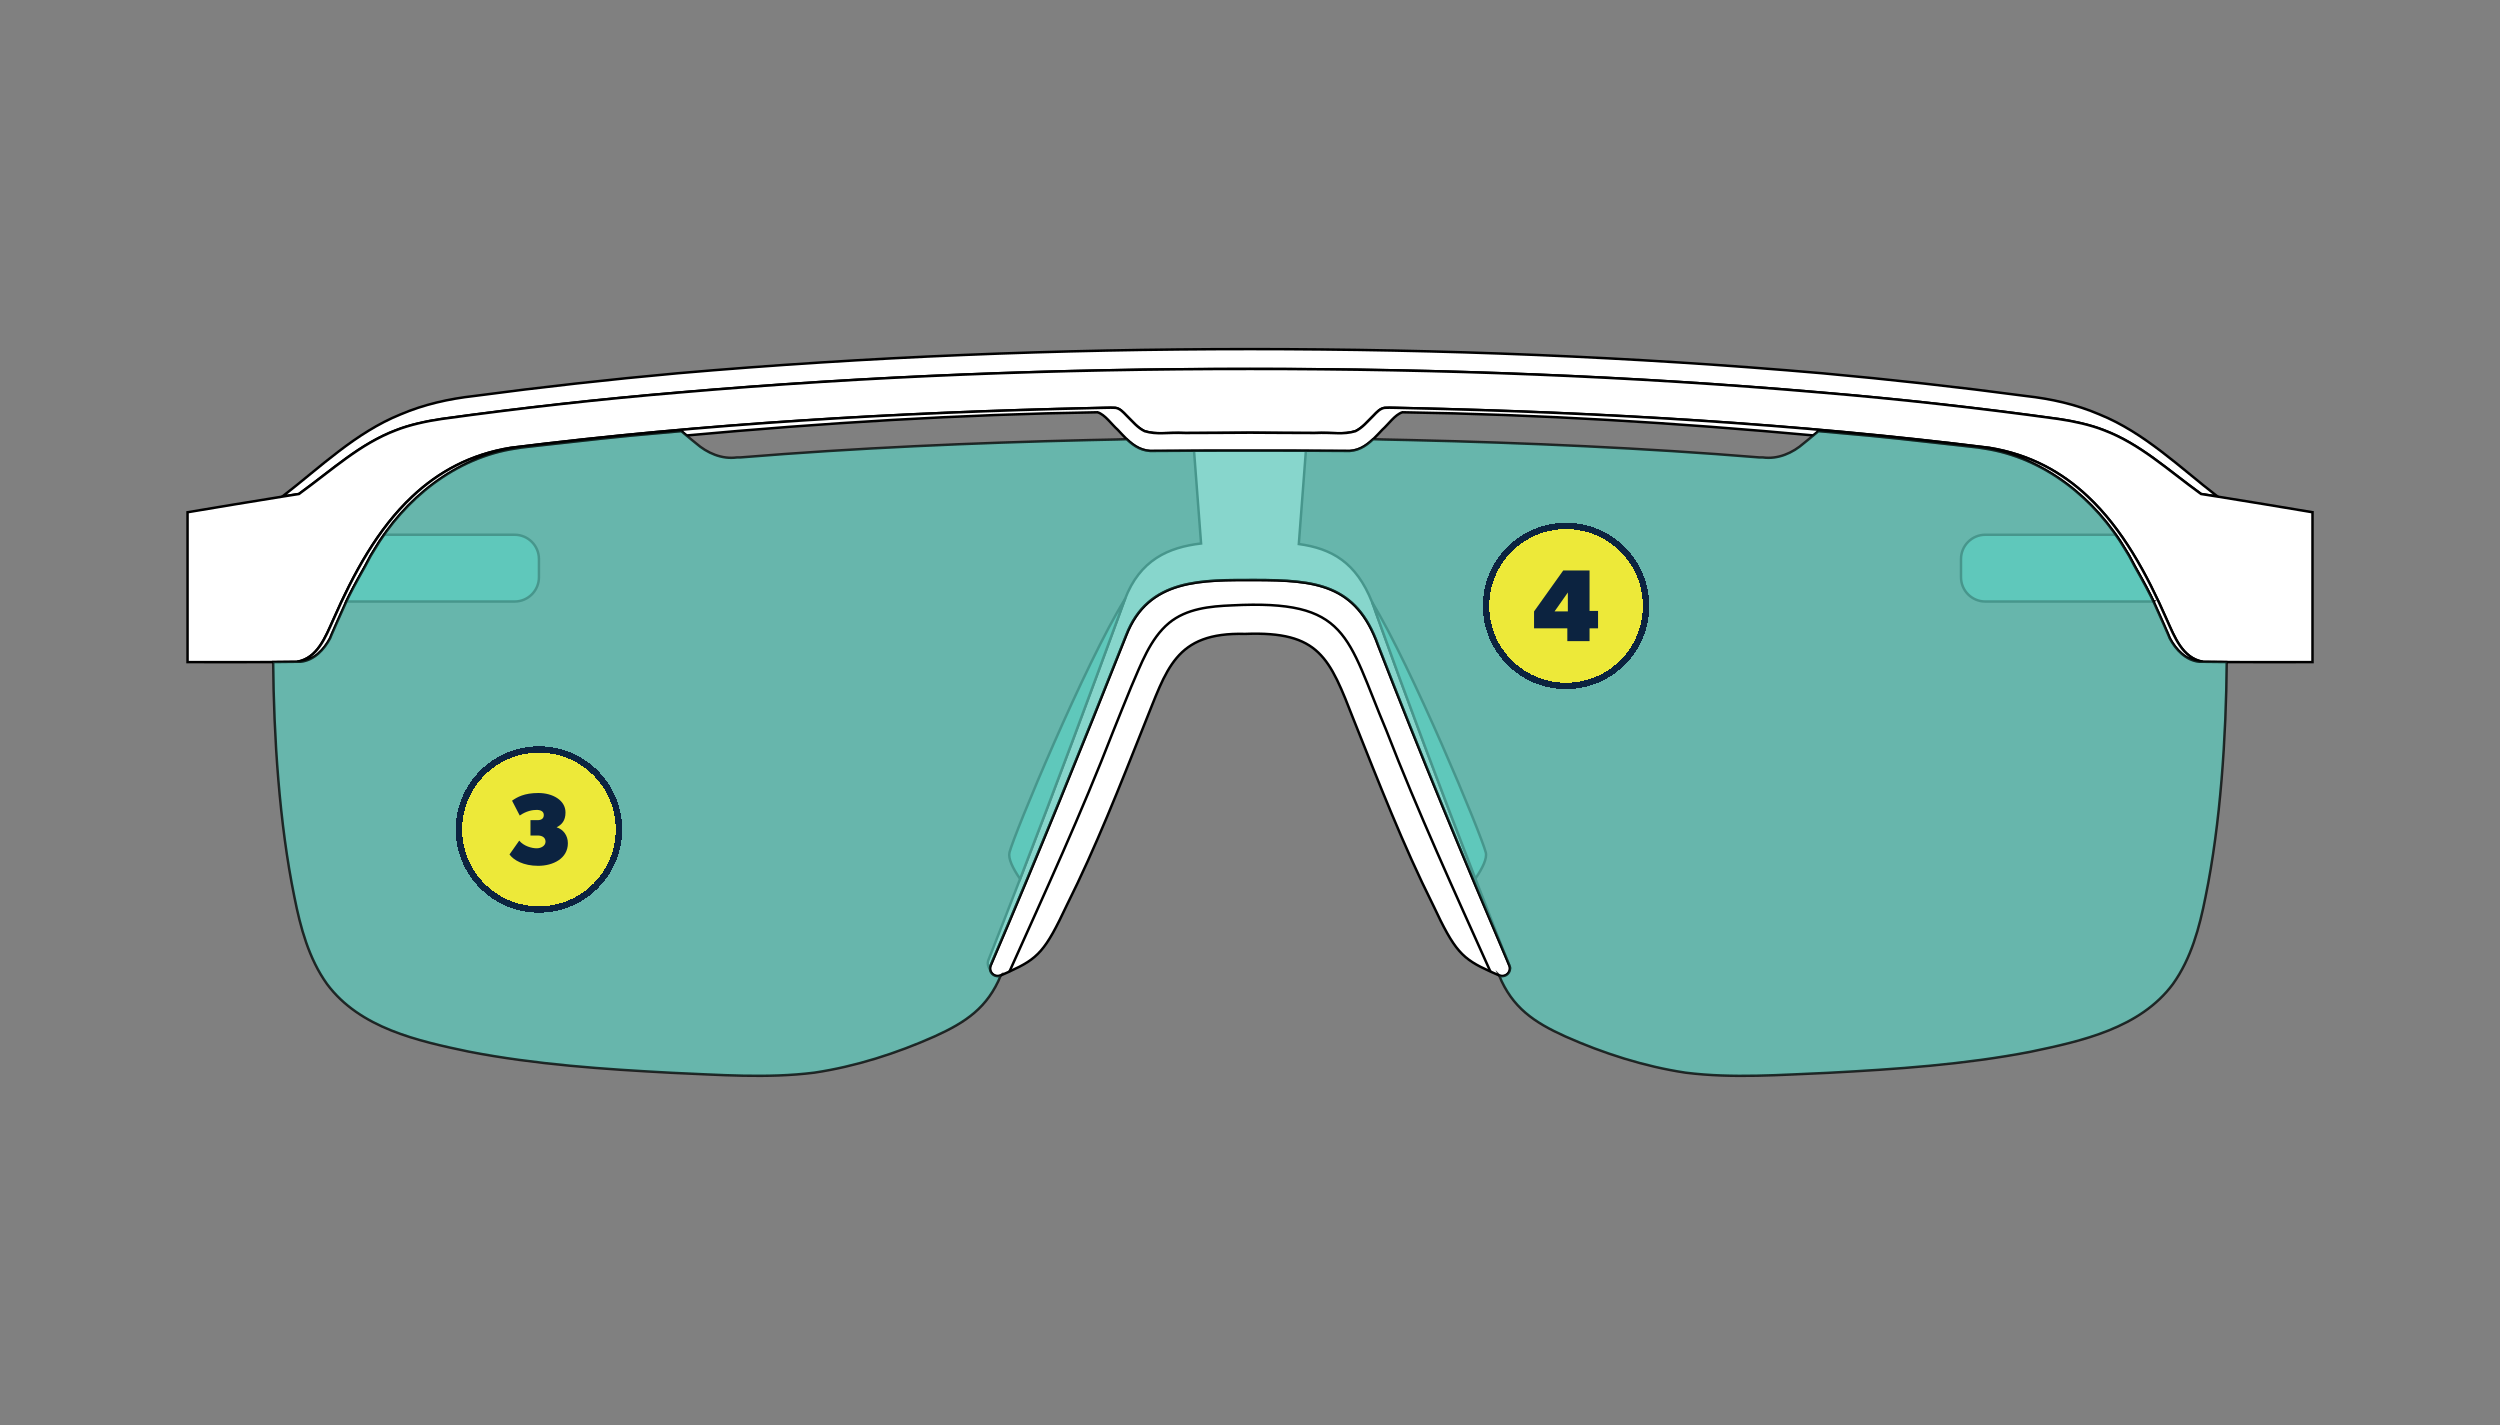
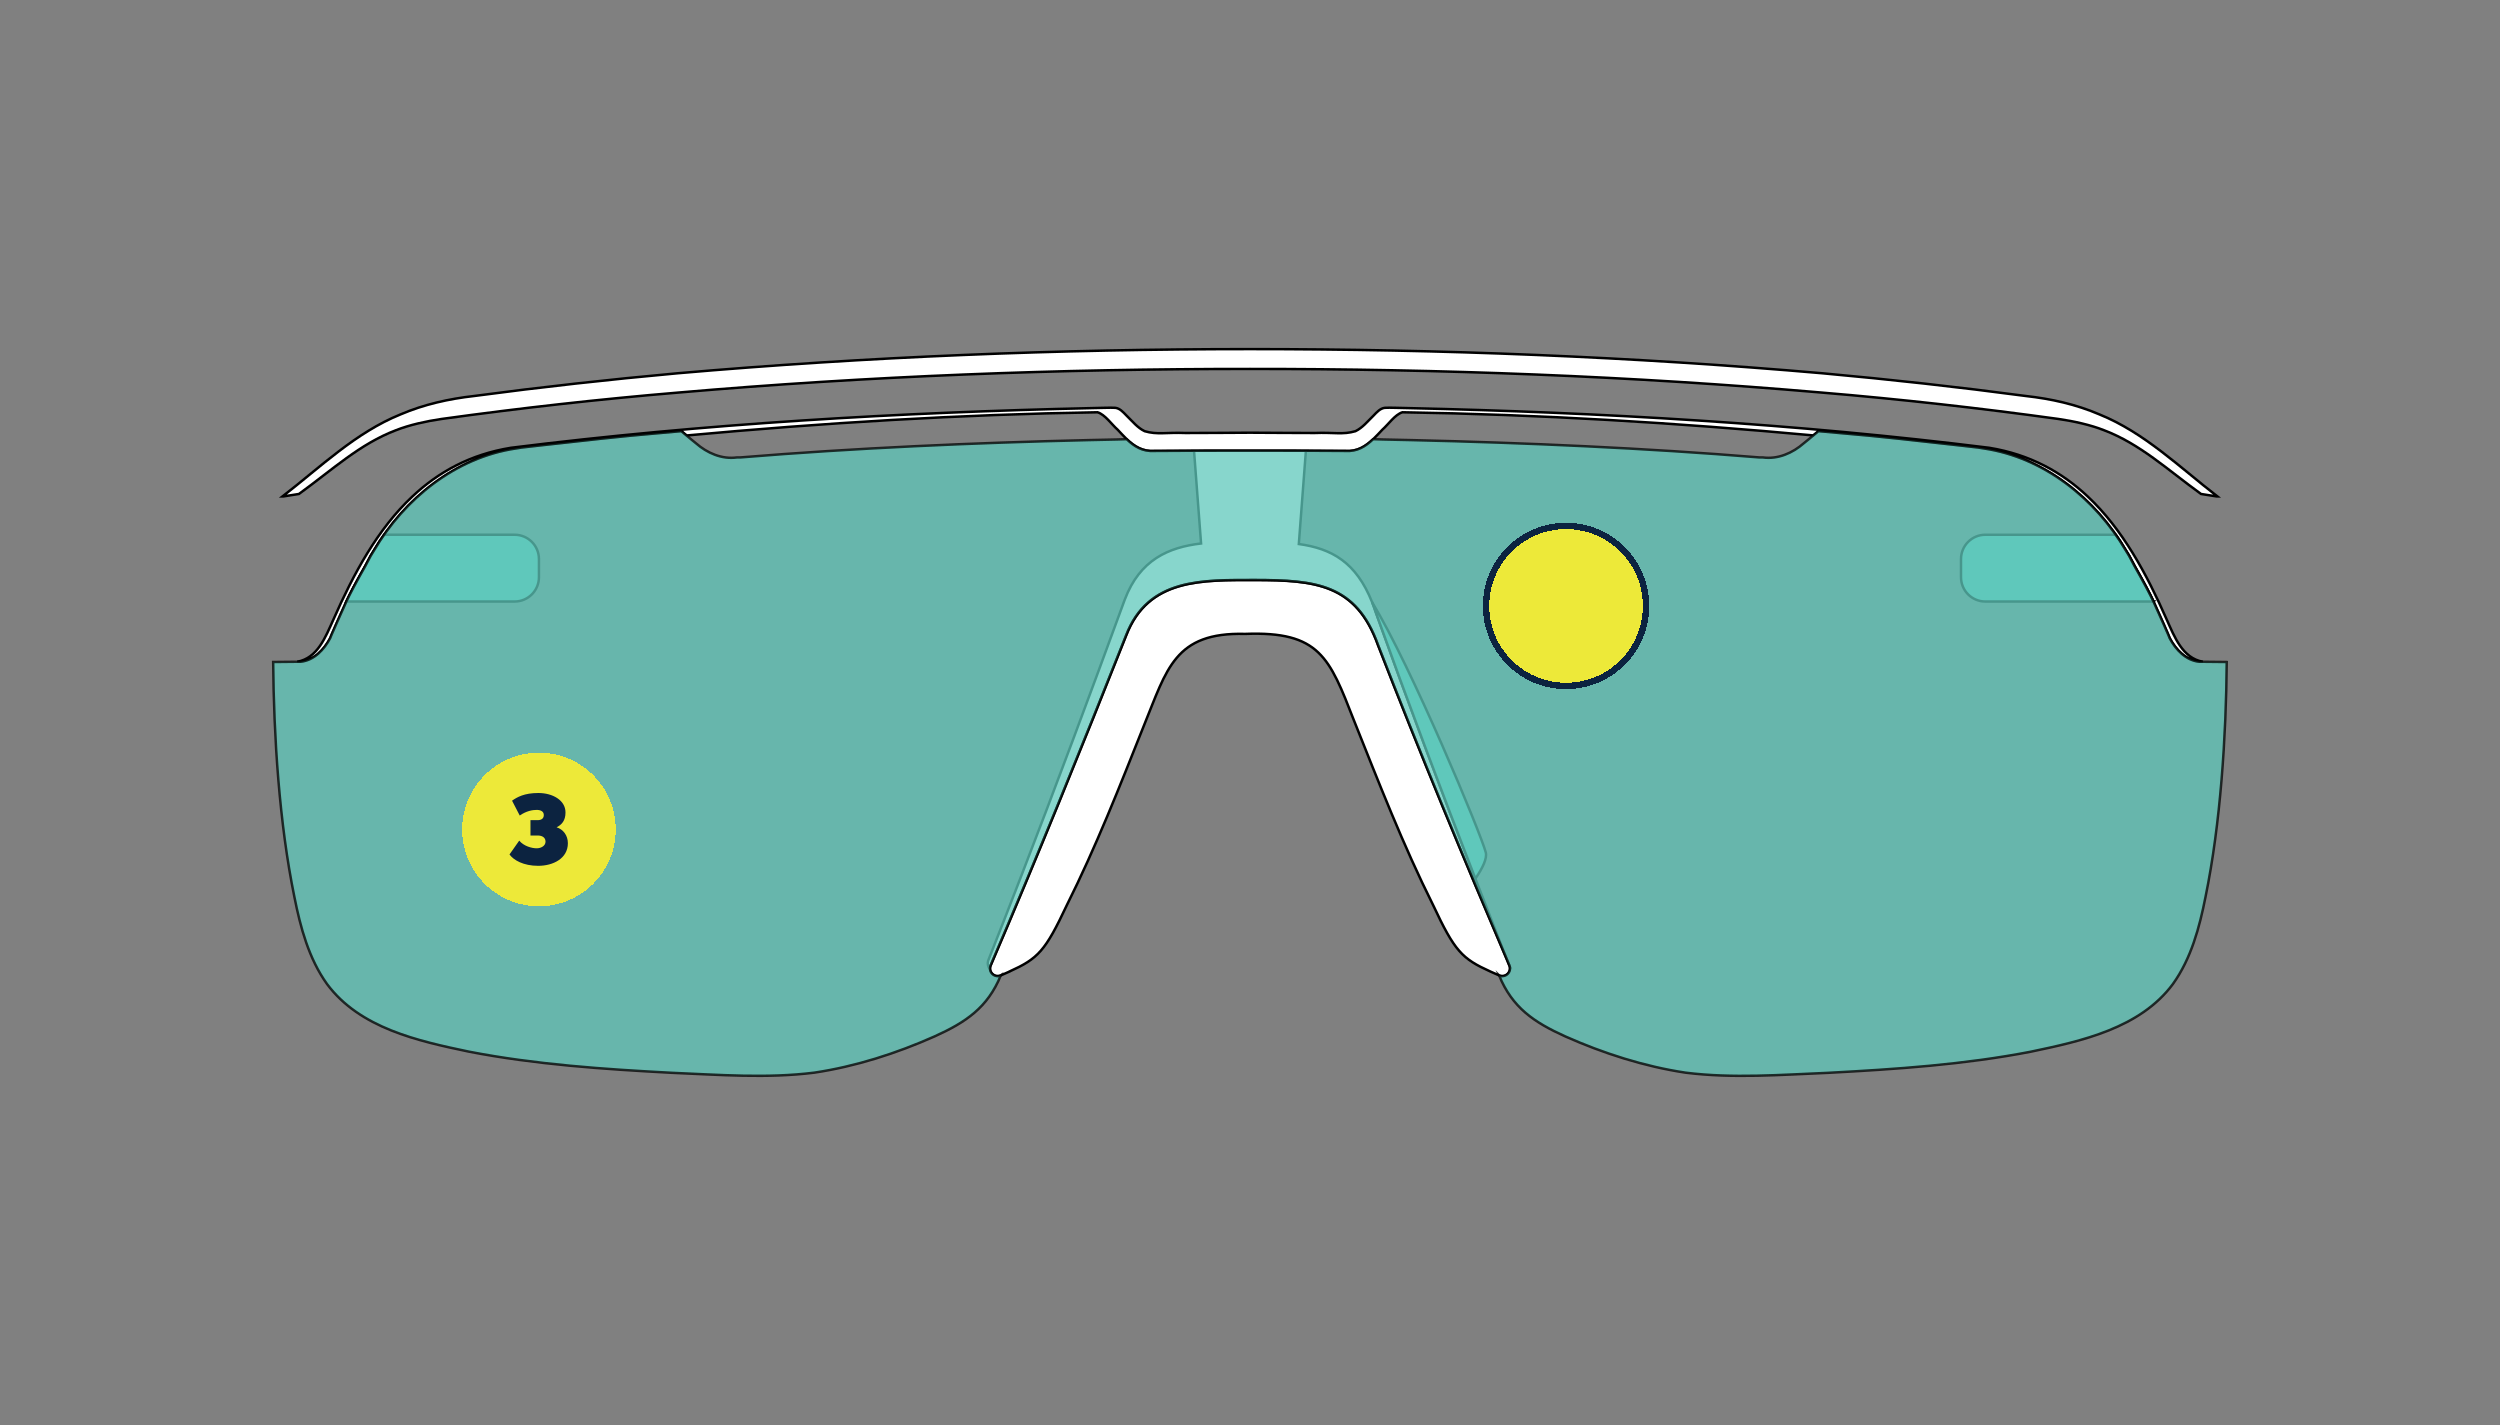
<svg xmlns="http://www.w3.org/2000/svg" viewBox="0 0 1000 570" id="Numbers">
  <rect x="0" y="0" width="1000" height="570" fill="#808080" stroke="none" />
  <defs>
    <style>
      .cls-1 {
        fill: #ede939;
      }

      .cls-2 {
        opacity: .75;
      }

      .cls-2, .cls-3 {
        fill: #5fc8ba;
      }

      .cls-2, .cls-3, .cls-4, .cls-5 {
        stroke: #000;
        stroke-miterlimit: 10;
      }

      .cls-4 {
        fill: #fff;
      }

      .cls-5, .cls-6, .cls-7 {
        fill: none;
      }

      .cls-8 {
        fill: #0c2340;
      }

      .cls-6 {
        stroke-width: 2.56px;
      }

      .cls-6, .cls-7 {
        stroke: #0c2340;
      }

      .cls-7 {
        stroke-width: 2.56px;
      }
    </style>
  </defs>
  <g>
    <path d="M602.98,384.37c-4.54-10.62-9.05-21.27-13.52-31.93-13.13-31.27-25.96-62.72-38.23-94.32-8.81-24.63-25.19-26.04-49.19-26.1-.99,0-1.99,0-2.99.01-20.04,0-40.18.22-48.63,22.23-13.24,33.35-26.7,66.71-40.57,99.83-4.48,10.72-9.01,21.42-13.59,32.08-.21.49-.29.99-.25,1.46-.81-.89-1.17-2.27-.63-3.64,4.26-10.78,8.48-21.58,12.66-32.41,14.2-36.74,27.98-73.75,41.5-110.75.13-.36.25-.71.39-1.05,0,0,.01-.01.01-.02,6.03-15.88,17.45-20.82,30.49-22.37l-2.82-37.09c7.69-.03,15.23-.04,22.39-.03,7.16-.01,14.68,0,22.36.03l-2.83,37.31c13.14,1.83,22.9,7.24,29.31,23.26h0c.53,1.32,1.03,2.69,1.51,4.15,12.76,35.65,26.12,71.15,39.8,106.44,4.2,10.86,8.44,21.7,12.7,32.52.05.13.1.26.13.39Z" class="cls-4" />
    <path d="M886.97,198.58h-.25c-2.1-.33-4.21-.66-6.31-.99-13.49-9.78-24.37-20.01-38.81-25.5-5.36-2.13-12.09-3.61-18.2-4.5-31.59-4.37-63.24-7.92-94.95-10.58-75.91-6.58-152.29-9.47-228.45-9.43-76.18-.04-152.56,2.85-228.47,9.43-31.73,2.66-63.38,6.21-94.93,10.58-6.13.89-12.83,2.37-18.22,4.5-14.44,5.49-25.32,15.72-38.81,25.5-2.1.33-4.21.66-6.29.99h-.29c15.12-11.68,29.22-25.52,47.21-32.81,9.41-4.02,19.35-6.23,29.46-7.37,27.03-3.61,54.1-6.6,81.27-9.08,76.14-6.64,152.66-9.68,229.07-9.68s152.91,3.03,229.05,9.68c27.15,2.48,54.24,5.47,81.25,9.08,10.13,1.13,20.08,3.34,29.48,7.37,17.97,7.28,32.08,21.13,47.19,32.81Z" class="cls-4" />
-     <path d="M925,204.9v59.94c-12.65.02-25.46.04-34.31-.02-4.27-.02-7.61-.06-9.55-.1-8.17-1.44-11.37-10.01-14.42-16.75-8.15-18.59-17.83-36.4-31.67-49.38-10.38-9.76-23.11-16.79-39.35-19.46-77.25-9.64-155.1-14.13-232.91-15.89-2.1,0-7.04-.25-8.93-.1-1.82.25-3.09,1.67-4.48,3.12-2.56,2.5-4.37,4.83-7.22,6.23-5.03,1.49-8.65.41-16.34.72-6.69.02-19-.1-25.81-.12-6.83.02-19.15.14-25.83.12-7.7-.31-11.31.76-16.34-.72-2.89-1.4-4.66-3.73-7.24-6.23-1.4-1.44-2.64-2.87-4.46-3.12-1.92-.15-6.81.1-8.95.1-77.79,1.75-155.64,6.25-232.89,15.89-16.24,2.64-28.97,9.7-39.35,19.46-13.87,12.98-23.5,30.76-31.67,49.38-3.07,6.75-6.23,15.31-14.42,16.75-1.94.04-5.3.08-9.57.1-8.85.06-21.66.04-34.27.02v-59.94c12.75-2.12,25.5-4.29,38.27-6.31,2.08-.33,4.19-.66,6.29-.99,13.49-9.78,24.37-20.01,38.81-25.5,5.38-2.13,12.09-3.61,18.22-4.5,31.55-4.37,63.2-7.92,94.93-10.58,75.91-6.58,152.29-9.47,228.47-9.43,76.16-.04,152.54,2.85,228.45,9.43,31.71,2.66,63.36,6.21,94.95,10.58,6.11.89,12.83,2.37,18.2,4.5,14.44,5.49,25.32,15.72,38.81,25.5,2.1.33,4.21.66,6.31.99,12.79,2.02,25.52,4.19,38.27,6.31Z" class="cls-4" />
    <path d="M603.73,386.15c1.09,2.56-1.5,5.13-4.05,4.03-.02,0-.04-.02-.06-.03-1.24-.54-2.37-1.03-3.45-1.53-11.43-5.16-14.3-8.17-22.88-26.49-12.05-24.08-21.71-48.94-31.73-74.01-9.8-25.13-13.74-35.7-43.51-34.56-28.23-.74-31.28,14.11-40.48,36.66-9.68,24.33-19.17,48.53-30.87,71.91-8.58,18.26-11.41,21.27-22.9,26.47v.02c-1.07.47-2.21.97-3.45,1.53l-.06.03c-2.54,1.1-5.11-1.47-4.02-4.01,18.72-43.62,36.64-87.77,54.16-131.9,8.87-23.11,30.62-22.2,51.62-22.24,24,.06,40.38,1.46,49.19,26.1,16.69,42.96,34.41,85.69,52.5,128.03Z" class="cls-4" />
-     <path d="M403.79,388.62c14.27-31.77,28.84-63.47,41.44-95.98,2.48-6.16,4.7-11.75,7.25-17.91,3.86-8.79,7.49-19.2,15.13-25.54,7.02-5.78,16.46-6.69,25.13-7.04,46.81-2.41,45.73,11.95,61.82,50.09,12.62,32.56,27.32,64.58,41.6,96.38" class="cls-5" />
    <path d="M881.13,264.71h-1.34c-5.45-.54-9.47-4.89-11.88-9.43l-.5-1.24-1.73-3.96c-3.76-8.09-3.55-9.06-11.89-23.77l-2.1-3.96-1.36-2.23c-12.11-20.61-32.64-37.16-56.7-40.73l-2.35-.37-7.68-.87c-15.99-1.77-31.88-3.63-47.91-4.95l-8.29-.74-2.04,1.71c-54.59-5.03-109.6-8.4-164.4-9.26-2.97.91-5.61,4.85-8.01,6.95-1.24,1.32-2.43,2.62-3.69,3.82-3.01,2.87-6.31,5.01-11.04,4.7-13.1-.1-26.18-.14-38.21-.12-12.03-.02-25.15.02-38.25.12-4.73.31-8.03-1.84-11.04-4.7-1.24-1.2-2.43-2.5-3.67-3.82-2.41-2.1-5.03-6.04-8.03-6.95-54.8.87-109.79,4.25-164.38,9.28l-2.06-1.73-8.29.74c-16.03,1.32-31.92,3.18-47.91,4.95l-7.68.87-2.35.37c-24.06,3.57-44.59,20.12-56.7,40.73l-1.36,2.23-2.1,3.96c-8.34,14.71-8.13,15.68-11.88,23.77l-1.73,3.96-.5,1.24c-2.41,4.54-6.42,8.89-11.88,9.43h-1.32c8.19-1.44,11.35-10.01,14.42-16.75,8.17-18.61,17.81-36.4,31.67-49.38,10.38-9.76,23.11-16.82,39.35-19.46,77.25-9.64,155.1-14.13,232.89-15.89,2.15,0,7.04-.25,8.95-.1,1.82.25,3.05,1.67,4.46,3.12,2.58,2.5,4.35,4.83,7.24,6.23,5.03,1.49,8.65.41,16.34.72,6.68.02,19-.1,25.83-.12,6.81.02,19.13.14,25.81.12,7.7-.31,11.31.76,16.34-.72,2.85-1.4,4.66-3.73,7.22-6.23,1.38-1.44,2.66-2.87,4.48-3.12,1.9-.15,6.83.1,8.93.1,77.81,1.75,155.66,6.25,232.91,15.89,16.24,2.66,28.97,9.7,39.35,19.46,13.84,12.98,23.52,30.78,31.67,49.38,3.05,6.75,6.25,15.31,14.42,16.75Z" class="cls-4" />
-     <path d="M449.93,239.78c-.14.34-.26.69-.39,1.05-13.52,37-27.3,74.01-41.5,110.75-2.96-4.29-4.84-8.19-4.24-10.61,1.78-7.16,30.46-76.11,46.13-101.19Z" class="cls-3" />
+     <path d="M449.93,239.78Z" class="cls-3" />
    <path d="M590.15,351.46c-13.68-35.29-27.04-70.79-39.8-106.44-.48-1.46-.98-2.83-1.51-4.14,15.81,25.92,43.71,93.04,45.47,100.09.6,2.4-1.25,6.24-4.16,10.49Z" class="cls-3" />
    <path d="M861.42,240.61h-67.3c-5.37,0-9.72-4.35-9.72-9.72v-7.26c0-5.37,4.35-9.73,9.72-9.73h52.2c1.43,2.03,2.76,4.11,4.01,6.23l1.36,2.22,2.11,3.97c4.12,7.29,6.16,11.2,7.62,14.29Z" class="cls-3" />
    <path d="M215.58,223.63v7.26c0,5.37-4.35,9.72-9.72,9.72h-67.32c1.46-3.09,3.5-7,7.62-14.29l2.11-3.97,1.36-2.22c1.25-2.12,2.58-4.2,4.01-6.23h52.22c5.37,0,9.72,4.36,9.72,9.73Z" class="cls-3" />
    <path d="M890.69,264.81c-.25,29.69-2.43,64.48-8.5,94.02-2.41,12.15-5.72,24.59-13.04,34.79-13.14,17.68-36.4,22.78-56.78,27.05-26.55,5.16-54.08,7.02-81.09,8.46-19,.78-38.07,2.31-57.03-.06-16.53-2.48-32.87-7.72-48.12-14.5-12.5-5.65-21.19-11.49-26.51-24.43.02.02.04.02.06.04,2.56,1.09,5.16-1.49,4.06-4.05-18.1-42.34-35.82-85.05-52.51-128.03-8.81-24.64-25.19-26.04-49.19-26.1-21,.04-42.75-.87-51.62,22.24-17.52,44.13-35.43,88.29-54.16,131.91-1.09,2.56,1.49,5.12,4.02,4.02l.06-.04c-5.3,12.94-14.01,18.78-26.51,24.43-15.25,6.79-31.59,12.03-48.12,14.5-18.94,2.37-38.01.85-57.03.06-27.01-1.44-54.53-3.3-81.09-8.46-20.39-4.27-43.64-9.37-56.78-27.05-7.3-10.19-10.63-22.63-13.04-34.79-6.07-29.55-8.25-64.33-8.5-94.02,4.27-.02,7.63-.06,9.57-.1h1.32c5.47-.54,9.47-4.89,11.88-9.43l.5-1.24,1.73-3.96c3.76-8.09,3.55-9.06,11.88-23.77l2.1-3.96,1.36-2.23c12.11-20.61,32.64-37.16,56.7-40.73l2.35-.37,7.68-.87c15.99-1.77,31.88-3.63,47.91-4.95l8.29-.74,2.06,1.73,1.77,1.49,1.98,1.61c4.48,3.94,10.4,6.54,16.47,5.69h1.36c46.2-3.78,92.93-5.84,139.27-6.93l11.39-.25,3.84-.12c3.01,2.87,6.31,5.01,11.04,4.7,13.1-.1,26.22-.14,38.25-.12,12.03-.02,25.11.02,38.21.12,4.73.31,8.03-1.84,11.04-4.7l3.84.12,11.39.25c46.34,1.09,93.08,3.16,139.27,6.93h1.36c6.07.85,11.99-1.75,16.47-5.69l1.98-1.61,1.79-1.51,2.04-1.71,8.29.74c16.03,1.32,31.92,3.18,47.91,4.95l7.68.87,2.35.37c24.06,3.57,44.59,20.12,56.7,40.73l1.36,2.23,2.1,3.96c8.34,14.71,8.13,15.68,11.89,23.77l1.73,3.96.5,1.24c2.41,4.54,6.44,8.89,11.88,9.43h1.34c1.94.04,5.28.08,9.55.1Z" class="cls-2" />
  </g>
  <g>
    <path shape-rendering="crispEdges" d="M215.58,301.07h0c16.97,0,30.72,13.75,30.72,30.72h0c0,16.97-13.75,30.72-30.72,30.72h0c-16.97,0-30.72-13.75-30.72-30.72h0c0-16.97,13.75-30.72,30.72-30.72Z" class="cls-1" />
    <path d="M227.15,337.27c0-3.07-1.84-5.53-4.51-6.35,2.05-1.02,3.56-2.66,3.56-5.94,0-4.92-5.2-7.78-10.85-7.78s-8.48,1.64-10.53,3.07l3.07,5.94c2.66-1.84,5.12-2.25,6.76-2.25s2.87.61,2.87,2.05-1.02,2.05-2.46,2.05h-2.87v6.14h2.87c1.84,0,3.15.82,3.15,2.46s-1.72,2.66-3.56,2.66-5.12-.82-6.96-3.07l-3.89,5.53c1.6,2.25,5.53,4.55,11.47,4.55s11.88-2.91,11.88-9.05Z" class="cls-8" />
-     <path shape-rendering="crispEdges" d="M215.58,299.79h0c17.67,0,32,14.33,32,32h0c0,17.67-14.33,32-32,32h0c-17.67,0-32-14.33-32-32h0c0-17.67,14.33-32,32-32Z" class="cls-7" />
  </g>
  <g>
    <path shape-rendering="crispEdges" d="M626.42,211.65h0c16.97,0,30.72,13.75,30.72,30.72h0c0,16.97-13.75,30.72-30.72,30.72h0c-16.97,0-30.72-13.75-30.72-30.72h0c0-16.97,13.75-30.72,30.72-30.72Z" class="cls-1" />
-     <path d="M635.82,251.33v5.12h-8.89v-5.12h-13.31v-6.76l11.67-16.38h10.53v16.18h3.4v6.96h-3.4ZM627.14,236.99l-5.32,7.58h5.32v-7.58Z" class="cls-8" />
    <path shape-rendering="crispEdges" d="M626.42,210.37h0c17.67,0,32,14.33,32,32h0c0,17.67-14.33,32-32,32h0c-17.67,0-32-14.33-32-32h0c0-17.67,14.33-32,32-32Z" class="cls-6" />
  </g>
</svg>